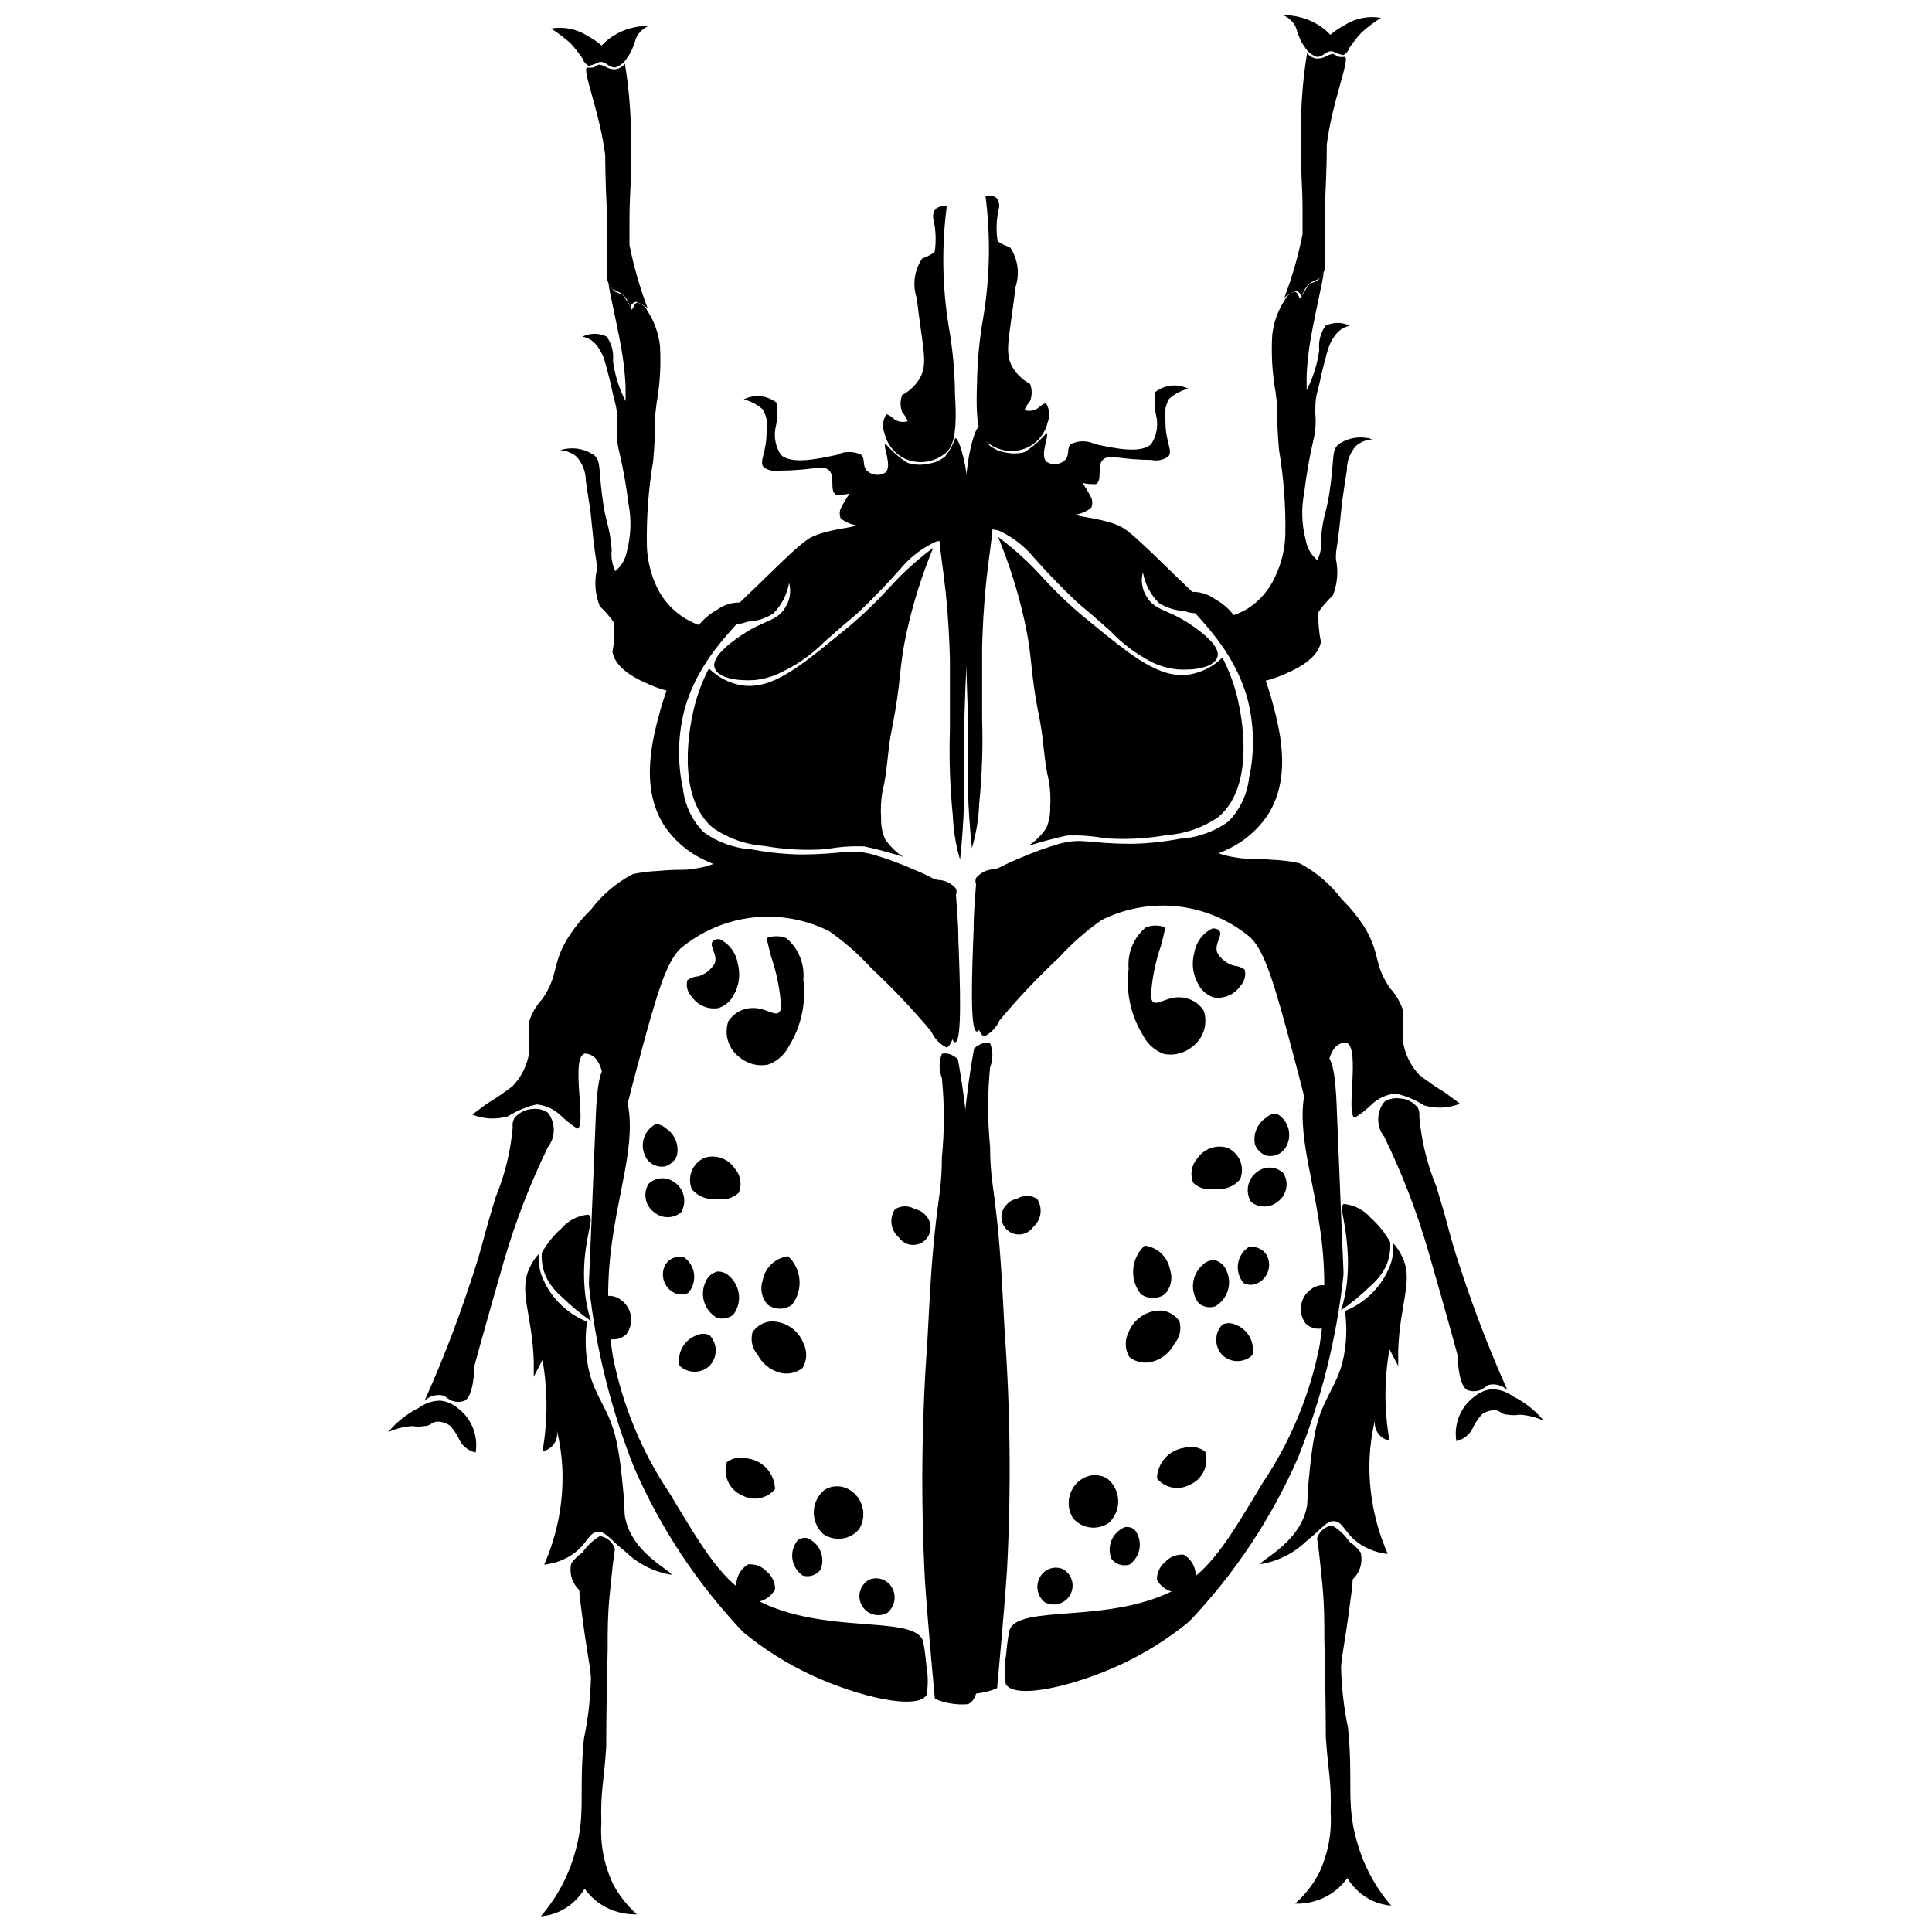
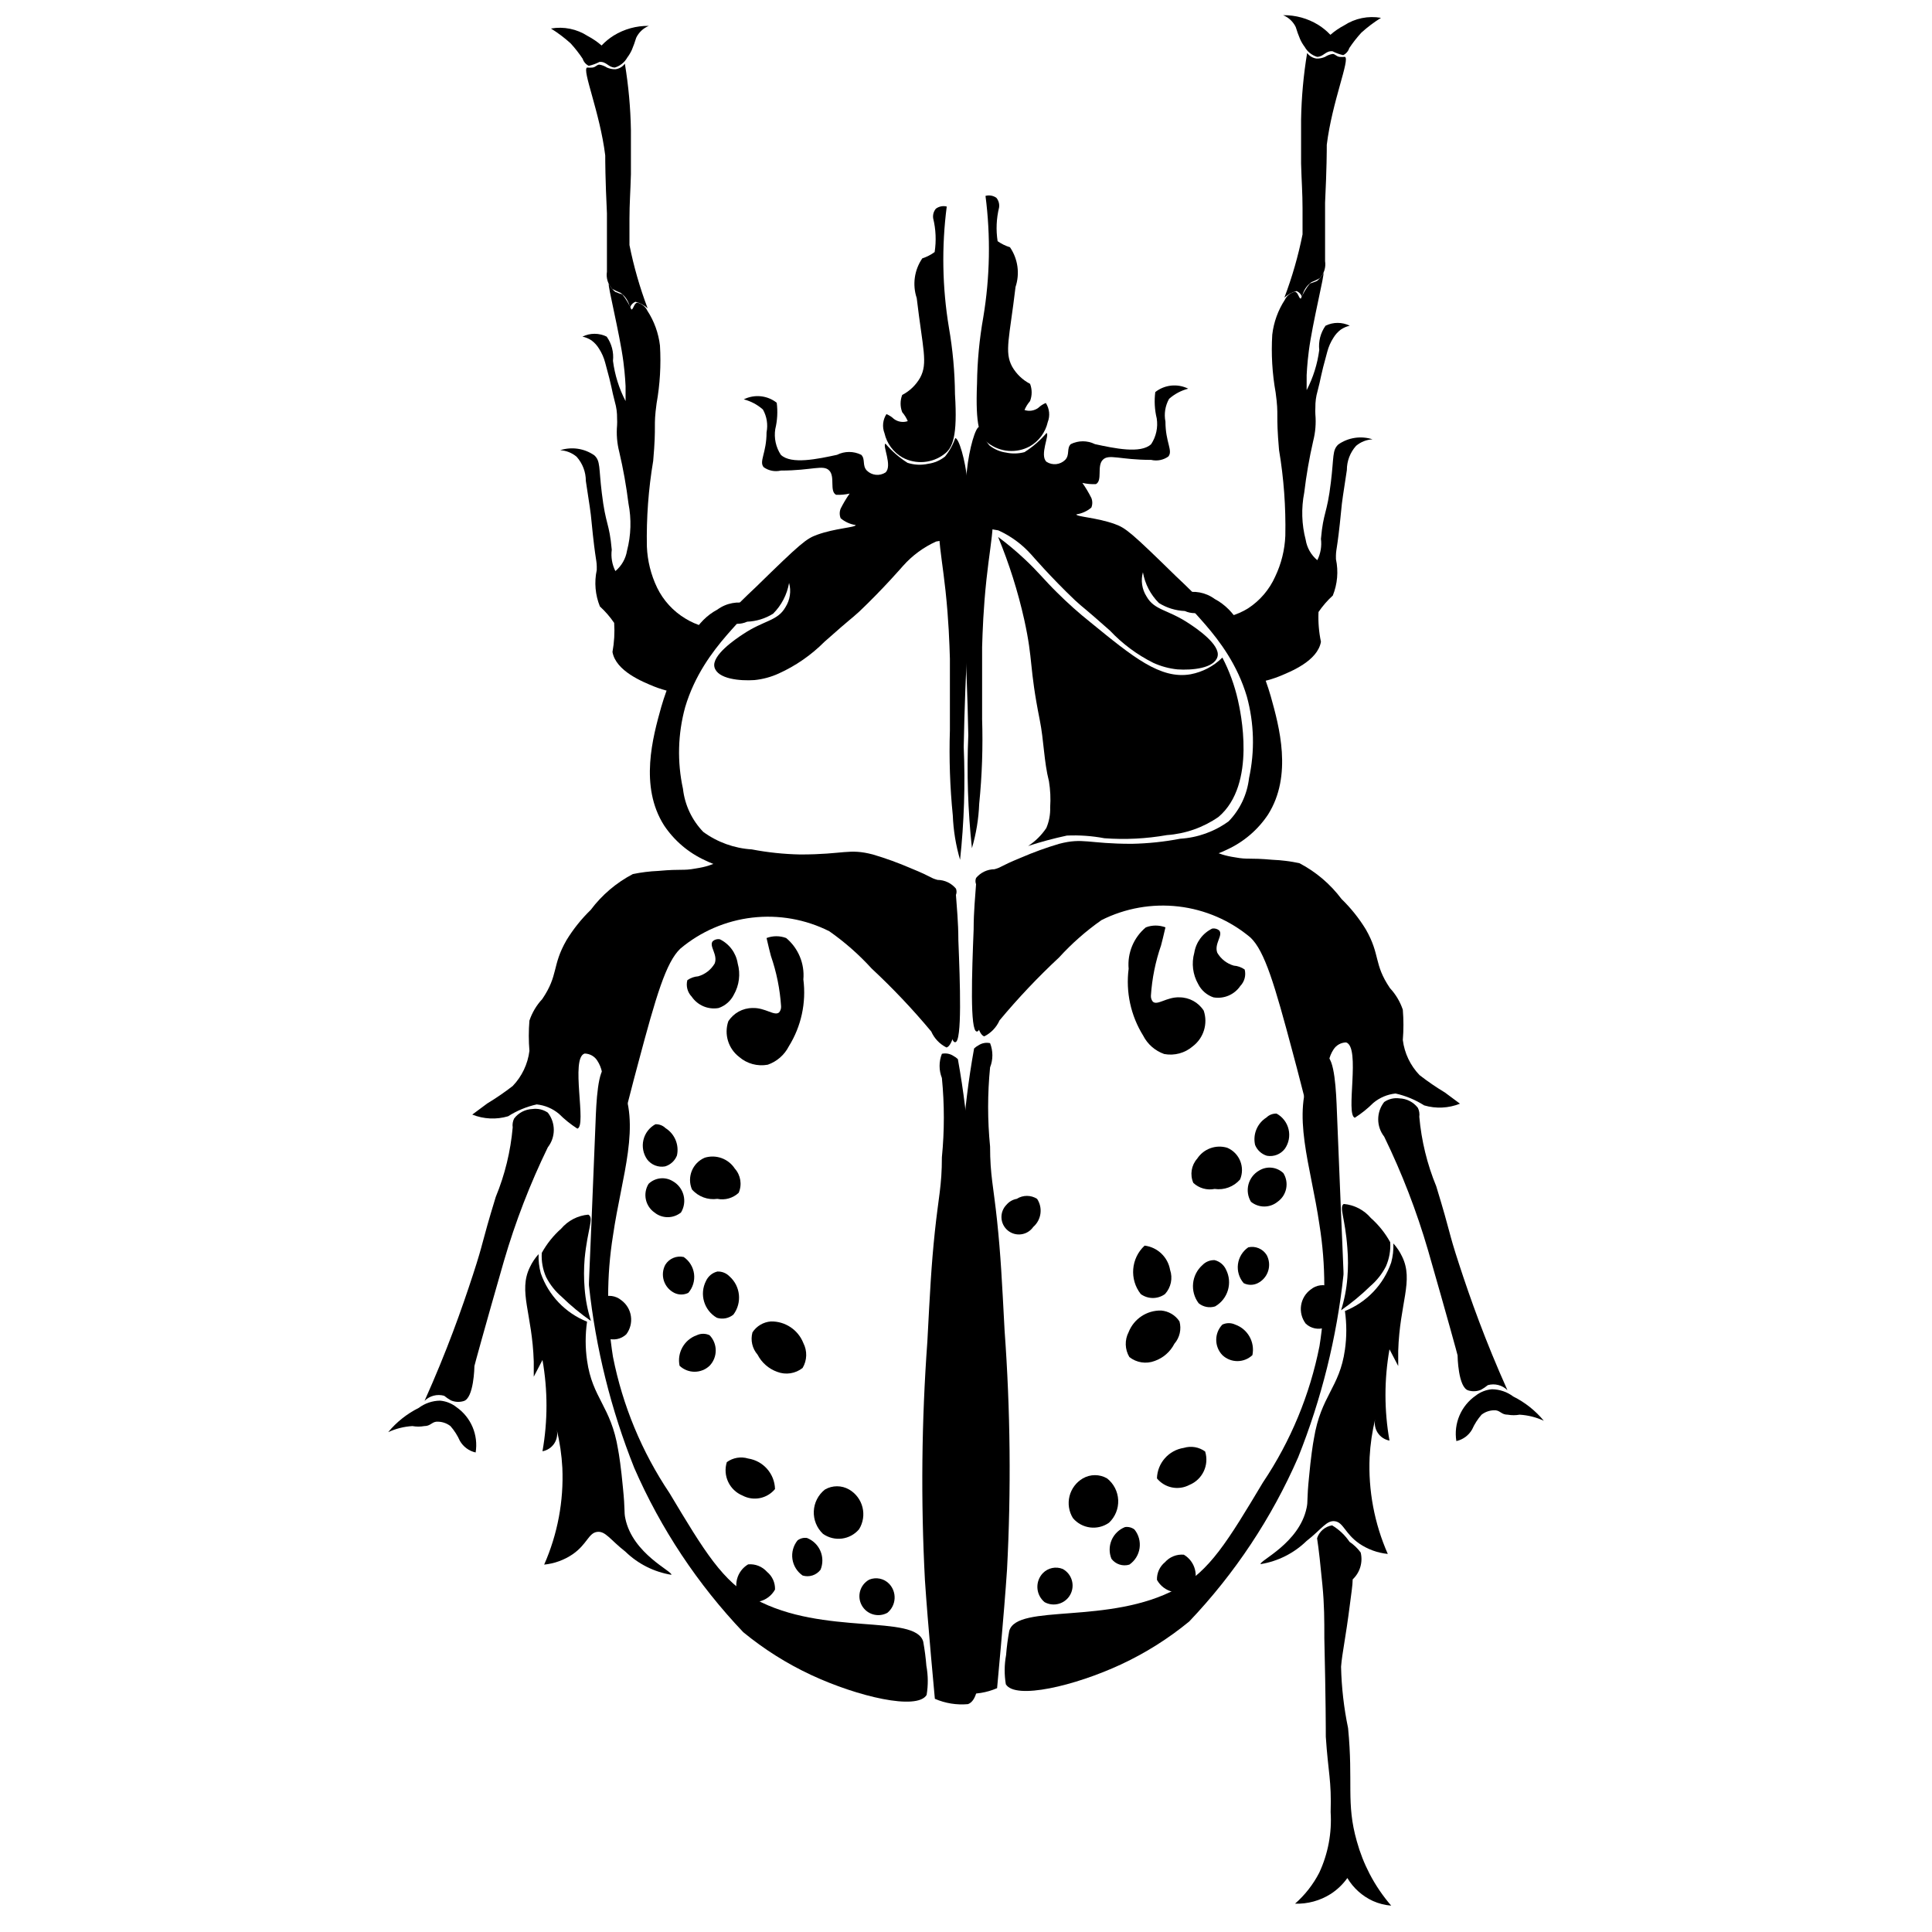
<svg xmlns="http://www.w3.org/2000/svg" width="800px" height="800px" version="1.1" viewBox="144 144 512 512">
  <defs>
    <clipPath id="b">
-       <path d="m287 551h26v100.9h-26z" />
-     </clipPath>
+       </clipPath>
    <clipPath id="a">
      <path d="m484 148.09h26v11.906h-26z" />
    </clipPath>
  </defs>
  <path d="m290.01 151.56c3.387-0.594 6.875 0.117 9.758 1.992 1.312 0.691 2.539 1.531 3.66 2.504 0.953-1.012 2.031-1.895 3.207-2.633 2.797-1.723 6.023-2.613 9.309-2.566-1.461 0.602-2.652 1.719-3.34 3.144-0.328 1.09-0.715 2.16-1.152 3.207-0.332 0.73-0.742 1.418-1.223 2.055-0.711 1.266-1.883 2.207-3.273 2.633-1.734 0-2.246-1.668-4.109-1.477h0.004c-0.895 0.465-1.844 0.809-2.824 1.027-0.766-0.379-1.344-1.051-1.605-1.863-0.961-1.449-2.035-2.824-3.211-4.106-1.613-1.457-3.352-2.769-5.199-3.918z" />
  <path d="m311.2 190.14v-11.617c-0.102-5.914-0.641-11.816-1.605-17.652-0.594 0.816-1.5 1.352-2.504 1.477-0.773 0.02-1.539-0.133-2.246-0.449-0.605-0.391-1.281-0.652-1.988-0.77-0.707 0-0.836 0.578-1.797 0.77-0.492 0.043-0.988 0.043-1.477 0-1.414 0.578 3.402 11.875 4.812 23.301 0 1.414 0 6.035 0.449 15.34v15.469c-0.262 1.656 0.258 3.34 1.414 4.559 0.707 0.383 1.434 0.727 2.18 1.027 1.34 0.934 2.242 2.367 2.504 3.977 0.223-0.73 0.766-1.32 1.477-1.602 1.195 0.312 2.293 0.906 3.211 1.73-2.062-5.441-3.672-11.043-4.816-16.75v-6.934c0-4.043 0.258-7.188 0.387-11.875z" />
  <path d="m318.13 299.71c-1.629-3.398-2.543-7.09-2.699-10.848-0.148-7.613 0.41-15.219 1.672-22.723 0.898-10.207 0-8.664 0.898-15.211v-0.004c0.902-5.059 1.207-10.211 0.898-15.34-0.387-3.297-1.527-6.461-3.34-9.242-0.504-1.074-1.473-1.855-2.629-2.121-0.898 0-1.027 1.797-1.605 1.797v0.004c-0.625-1.422-1.422-2.758-2.375-3.981-0.656-0.199-1.297-0.438-1.926-0.707-0.699-0.578-1.27-1.301-1.668-2.117-0.449 0 2.887 13.223 3.852 20.668 0.449 3.402 0.578 6.418 0.578 6.418v3.981h-0.004c-1.727-3.328-2.856-6.938-3.336-10.656 0.25-2.269-0.344-4.555-1.668-6.418-2.023-1-4.398-1-6.422 0 0.875 0.18 1.703 0.527 2.441 1.027 0.77 0.578 1.422 1.297 1.926 2.117 0.758 1.164 1.32 2.441 1.668 3.789 1.926 6.934 1.605 6.805 2.566 10.398 0.41 1.414 0.605 2.887 0.578 4.363 0.035 0.598 0.035 1.199 0 1.797-0.207 2.371-0.012 4.758 0.578 7.062 1.055 4.508 1.871 9.074 2.441 13.672 0.812 4.148 0.68 8.426-0.387 12.516-0.344 2.109-1.438 4.023-3.082 5.391-0.875-1.746-1.211-3.711-0.961-5.648-0.641-7.254-1.605-6.418-2.633-15.02-0.836-6.805-0.32-8.473-1.988-10.012-2.644-1.836-5.988-2.332-9.051-1.348 1.605 0.086 3.137 0.695 4.363 1.73 1.578 1.766 2.449 4.051 2.441 6.418 0.898 5.84 1.348 8.73 1.477 10.461 1.156 11.875 1.477 10.078 1.414 13.16h-0.004c-0.688 3.223-0.395 6.574 0.836 9.629 1.426 1.305 2.695 2.769 3.785 4.367 0.168 2.574 0.016 5.16-0.449 7.699 0.898 5.07 7.961 7.894 11.105 9.18 2.688 1.062 5.523 1.711 8.406 1.926 0.438-2.594 1.215-5.117 2.312-7.508 1.719-3.684 4.164-6.981 7.188-9.695-3.422-0.008-6.777-0.961-9.691-2.758-3.246-1.953-5.856-4.809-7.508-8.215z" />
  <path d="m397.08 248.48c-0.051-5.918-0.59-11.824-1.605-17.652-1.766-10.613-1.961-21.426-0.578-32.094-1-0.258-2.062-0.043-2.887 0.578-0.59 0.715-0.848 1.648-0.707 2.566 0.715 2.922 0.844 5.953 0.387 8.922-0.996 0.73-2.102 1.293-3.273 1.668-2.113 3.086-2.66 6.981-1.477 10.527 1.605 13.543 3.016 17.203 0.898 21.117-1.113 1.945-2.762 3.527-4.75 4.559-0.559 1.469-0.559 3.09 0 4.559 0.613 0.707 1.109 1.512 1.477 2.375-1.242 0.422-2.609 0.203-3.66-0.578-0.578-0.547-1.254-0.984-1.988-1.285-0.98 1.508-1.168 3.398-0.516 5.07 0.617 2.711 2.34 5.039 4.75 6.422 3.555 1.922 7.906 1.57 11.105-0.902 2.184-1.602 3.531-4.621 2.824-15.852z" />
  <path d="m384.5 266.65c-2.191-1.387-4.16-3.094-5.84-5.07-0.898 0.387 1.926 5.906 0 7.637-1.566 1.008-3.617 0.793-4.941-0.512-1.285-1.348-0.32-3.016-1.477-4.172-2.023-1.008-4.398-1.008-6.418 0-5.07 1.09-12.133 2.633-14.891 0h-0.004c-1.316-2.008-1.844-4.434-1.477-6.805 0.555-2.289 0.688-4.66 0.387-6.996-2.492-1.961-5.891-2.309-8.73-0.898 1.879 0.484 3.617 1.406 5.07 2.695 1.031 1.832 1.375 3.973 0.965 6.035 0 5.519-2.055 7.703-0.77 9.242 1.316 0.945 2.977 1.273 4.555 0.898 8.344 0 11.234-1.668 12.836 0 1.605 1.668 0 5.457 1.797 6.418h0.004c1.207 0.062 2.418-0.047 3.594-0.32-0.887 1.266-1.68 2.598-2.375 3.981-0.336 0.82-0.336 1.742 0 2.566 1.137 0.957 2.512 1.578 3.981 1.797 0 0.641-5.457 0.836-10.207 2.566-2.887 1.027-4.363 2.246-16.176 13.801-6.418 6.035-8.281 8.152-7.637 9.242 1.672 0.754 3.59 0.754 5.262 0 2.434-0.102 4.801-0.828 6.867-2.117 2.219-2.215 3.699-5.062 4.238-8.152 0.605 2.18 0.254 4.516-0.961 6.422-2.117 3.723-5.648 3.402-11.297 7.188-1.863 1.219-8.344 5.586-7.512 8.73 0.836 3.144 6.805 3.66 10.59 3.402 2.223-0.223 4.391-0.809 6.418-1.734 4.523-2.043 8.633-4.894 12.133-8.41 7.894-6.996 6.418-5.457 9.242-8.023 6.418-6.098 11.617-12.133 11.617-12.133v0.004c2.43-2.727 5.406-4.914 8.73-6.422 1.711-0.262 3.406-0.625 5.07-1.09 6.867-3.852 1.863-26.383 0-26.316-0.605 1.77-1.52 3.422-2.695 4.879-1.293 1.039-2.848 1.707-4.492 1.926-1.809 0.402-3.691 0.312-5.457-0.258z" />
  <path d="m398.43 371.85c1.07-9.934 1.391-19.93 0.965-29.91 0.77-41.98 4.879-64.957 0-66.242-1.816 0.156-3.457 1.156-4.43 2.695-3.594 4.238-1.734 9.758-0.387 22.207 0.836 7.832 1.027 13.801 1.156 17.973v18.934 0.004c-0.242 7.539 0.016 15.09 0.77 22.594 0.156 3.981 0.805 7.926 1.926 11.746z" />
  <path d="m397.14 420.19c1.863 0 1.285-15.727 0.836-27.023 0-4.879-0.449-8.984-0.641-12.004 0.215-0.535 0.215-1.133 0-1.668-1.207-1.453-2.992-2.297-4.879-2.312-2.246-0.641-0.961-0.578-7.062-3.082-3.281-1.418-6.648-2.641-10.078-3.656-6.418-1.668-7.574 0-19.258 0h0.004c-4.309-0.086-8.605-0.535-12.84-1.348-4.629-0.285-9.086-1.891-12.836-4.625-3.008-3.109-4.902-7.125-5.391-11.422-1.559-7.152-1.363-14.574 0.578-21.633 5.008-16.883 18.742-24.84 16.816-27.406v-0.004c-2.852-0.773-5.898-0.207-8.281 1.543-5.648 3.016-8.086 8.602-11.809 17.395-1.223 2.75-2.25 5.582-3.082 8.473-2.184 7.832-5.84 20.926 0.77 31.324 2.691 4.023 6.445 7.223 10.848 9.242 6.098 3.016 10.527 2.375 23.363 2.887 6.445-0.09 12.887 0.363 19.258 1.352 19.578 6.672 20.797 44.418 23.684 43.969z" />
  <path d="m297.01 443.1c-1.758-1.129-3.394-2.441-4.875-3.918-1.676-1.406-3.731-2.277-5.906-2.5-2.691 0.598-5.254 1.66-7.574 3.144-3.129 0.922-6.473 0.762-9.5-0.449l3.981-2.953c2.332-1.41 4.582-2.953 6.738-4.621 2.441-2.547 3.992-5.809 4.43-9.309-0.223-2.668-0.223-5.352 0-8.023 0.715-2.125 1.875-4.07 3.402-5.711 4.363-6.418 2.504-8.793 6.418-15.598 1.793-2.934 3.949-5.629 6.418-8.023 2.969-3.961 6.785-7.207 11.168-9.5 2.223-0.461 4.477-0.738 6.742-0.836 6.418-0.578 6.418 0 9.887-0.641 5.648-0.836 5.969-2.438 10.336-2.953h-0.004c3.793-0.168 7.586 0.398 11.168 1.668 10.336 2.117 13.609-1.605 21.117-0.449 7.531 1.789 14.094 6.379 18.359 12.836 11.234 14.699 8.73 35.559 5.519 36.332-1.801-0.898-3.231-2.398-4.043-4.238-4.906-5.887-10.184-11.461-15.793-16.688-3.367-3.699-7.133-7.012-11.23-9.883-6.312-3.172-13.414-4.426-20.43-3.606-7.016 0.82-13.641 3.68-19.047 8.227-3.785 3.594-6.418 12.516-11.168 30.359-3.336 12.262-4.941 20.605-6.418 20.477-2.773-4.391-3.887-9.625-3.148-14.762 0.422-2.227-0.039-4.527-1.281-6.422-0.73-1.141-1.984-1.836-3.34-1.859-3.852 1.156 0.645 19.254-1.926 19.898z" />
  <path d="m270.05 528.92c0.75-4.641-1.219-9.305-5.07-12-1.254-0.996-2.773-1.598-4.367-1.734-2.039 0.027-4.016 0.703-5.648 1.926-3.113 1.551-5.867 3.738-8.086 6.418 2.023-0.926 4.199-1.473 6.418-1.605 1.039 0.188 2.106 0.188 3.144 0 1.605 0 1.863-0.961 3.144-1.156v0.004c1.363-0.094 2.711 0.32 3.789 1.152 1.027 1.172 1.871 2.492 2.504 3.918 0.895 1.566 2.41 2.684 4.172 3.078z" />
  <path d="m266.84 515.31c2.762-0.707 2.887-9.18 2.887-9.309s2.633-9.758 7.832-27.859v0.004c3.019-10.348 6.906-20.418 11.621-30.105 2.109-2.695 2.109-6.484 0-9.18-1.184-0.812-2.625-1.152-4.047-0.961-1.918 0.062-3.707 0.98-4.875 2.504-0.367 0.734-0.504 1.562-0.387 2.375-0.559 6.332-2.07 12.543-4.492 18.422-4.043 13.223-3.016 11.359-6.035 20.605-3.016 9.242-6.934 20.285-12.836 33.441v-0.004c1.363-1.352 3.348-1.867 5.199-1.348 0.562 0.457 1.164 0.867 1.797 1.223 1.055 0.449 2.234 0.516 3.336 0.191z" />
-   <path d="m378.53 366.33c-0.746-1.742-1.098-3.625-1.027-5.519-0.156-2.293-0.047-4.598 0.32-6.867 1.348-5.262 1.348-10.848 2.438-16.238 2.887-14.441 1.668-15.469 4.109-26.574v-0.004c1.676-7.5 3.996-14.848 6.934-21.949-2.441 1.809-4.777 3.762-6.996 5.84-3.66 3.402-5.137 5.457-8.664 8.922-2.805 2.793-5.762 5.43-8.859 7.894-11.168 9.113-18.484 15.148-26.508 13.734v0.004c-3.184-0.605-6.113-2.148-8.41-4.43-1.844 3.555-3.223 7.328-4.109 11.23-0.641 2.887-5.07 22.336 5.137 31.004 4.039 2.805 8.766 4.469 13.672 4.816 5.465 0.961 11.027 1.242 16.559 0.832 3.281-0.617 6.617-0.855 9.949-0.707 3.469 0.742 6.898 1.664 10.27 2.762-1.91-1.238-3.547-2.856-4.812-4.75z" />
  <path d="m400.54 595.61c4.559-1.734 2.633-16.047 1.734-28.242-0.77-10.141 0.77 3.144-0.32-43.777-0.707-29.012-1.09-25.676-1.027-37.551 0-16.559 0.898-22.785 0-36.203v0.004c-0.551-8.438-1.578-16.84-3.082-25.16-0.344-0.332-0.734-0.613-1.156-0.836-0.902-0.605-2.016-0.812-3.078-0.578-0.816 2.062-0.816 4.359 0 6.418 0.688 6.981 0.688 14.012 0 20.992 0 7.574-0.898 10.527-1.863 19.707-0.961 9.18-1.285 15.855-1.988 29.141-1.535 21.039-1.75 42.156-0.645 63.223 0.77 11.684 2.633 31.453 2.633 31.453 2.766 1.199 5.789 1.688 8.793 1.41z" />
  <path d="m350.48 412.29c-1.219 1.09-3.66-1.285-7.062-1.156l0.004 0.004c-2.602 0.004-5.019 1.336-6.418 3.527-1.16 3.441 0.004 7.234 2.887 9.438 2.082 1.801 4.867 2.555 7.574 2.055 2.422-0.848 4.422-2.594 5.586-4.879 3.285-5.285 4.644-11.543 3.848-17.715 0.371-4.184-1.332-8.285-4.555-10.977-1.676-0.633-3.523-0.633-5.199 0 0.449 2.055 0.898 3.723 1.156 4.75 1.492 4.309 2.398 8.797 2.695 13.352 0.035 0.578-0.148 1.152-0.516 1.602z" />
  <path d="m334.43 411.14c1.762-0.602 3.215-1.867 4.043-3.531 1.434-2.512 1.805-5.496 1.027-8.281-0.441-2.785-2.215-5.18-4.75-6.418-0.664-0.117-1.348 0.07-1.859 0.512-1.09 1.285 1.414 3.531 0.512 5.906-0.961 1.652-2.527 2.871-4.363 3.402-1.039 0.074-2.035 0.43-2.887 1.027-0.402 1.555 0.035 3.211 1.152 4.363 1.574 2.32 4.363 3.5 7.125 3.019z" />
-   <path d="m386.55 464.48c-1.645-1.051-3.746-1.051-5.391 0-1.57 2.387-1.129 5.57 1.027 7.445 0.738 1.066 1.891 1.773 3.18 1.949 1.289 0.176 2.59-0.203 3.586-1.035 0.996-0.832 1.594-2.047 1.652-3.344 0.055-1.301-0.438-2.559-1.359-3.477-0.691-0.812-1.645-1.359-2.695-1.539z" />
-   <path d="m352.85 476.93c-3.41 0.43-6.144 3.031-6.738 6.422-0.762 2.223-0.242 4.688 1.348 6.418 1.914 1.391 4.504 1.391 6.418 0 3.055-3.894 2.606-9.48-1.027-12.84z" />
  <path d="m356.89 499.91c-1.391-3.512-4.82-5.789-8.598-5.711-1.988 0.152-3.789 1.219-4.879 2.887-0.566 2.07-0.062 4.285 1.348 5.906 1.09 2.125 2.949 3.754 5.199 4.559 2.269 0.875 4.832 0.484 6.738-1.027 1.203-2.023 1.277-4.523 0.191-6.613z" />
  <path d="m334.11 480.97c-1.336 0.328-2.445 1.25-3.016 2.504-1.793 3.5-0.52 7.793 2.887 9.754 1.504 0.473 3.144 0.16 4.367-0.832 2.356-3.133 1.906-7.547-1.027-10.145-0.84-0.863-2.008-1.332-3.211-1.281z" />
  <path d="m334.11 461.71c-2.527 0.363-5.062-0.578-6.738-2.504-1.379-3.262 0.141-7.023 3.402-8.406 3-0.914 6.242 0.262 7.957 2.887 1.566 1.758 1.965 4.262 1.027 6.418-1.512 1.418-3.617 2.016-5.648 1.605z" />
  <path d="m320.25 453.11c-1.809 0.324-3.644-0.395-4.75-1.859-1.047-1.496-1.402-3.367-0.988-5.141 0.418-1.777 1.57-3.293 3.172-4.168 1-0.051 1.977 0.324 2.695 1.027 2.438 1.535 3.648 4.441 3.016 7.254-0.551 1.395-1.707 2.457-3.144 2.887z" />
  <path d="m322.3 457.03c-2.051-1.262-4.695-0.969-6.422 0.703-1.562 2.535-0.891 5.852 1.543 7.574 2.055 1.676 5.004 1.676 7.059 0 0.832-1.379 1.07-3.039 0.66-4.602-0.41-1.559-1.438-2.887-2.84-3.676z" />
  <path d="m325.19 477.12c-1.898-0.426-3.856 0.398-4.879 2.055-0.691 1.297-0.828 2.82-0.383 4.223 0.449 1.402 1.441 2.562 2.758 3.223 1.172 0.582 2.551 0.582 3.723 0 1.199-1.383 1.75-3.211 1.52-5.023-0.234-1.816-1.23-3.445-2.738-4.477z" />
  <path d="m332.05 497.85c-1.074-0.508-2.324-0.508-3.402 0-3.324 1.18-5.273 4.633-4.555 8.09 2.231 2.117 5.727 2.117 7.957 0 2.168-2.262 2.168-5.828 0-8.09z" />
  <path d="m308.63 488.55c-1.461-1.199-3.473-1.473-5.199-0.707-1.355 1.566-1.984 3.637-1.727 5.691s1.375 3.906 3.074 5.09c1.785 0.695 3.809 0.297 5.199-1.023 1.035-1.375 1.473-3.109 1.219-4.809-0.25-1.703-1.176-3.231-2.566-4.242z" />
  <path d="m389.5 585.47c-0.168-2.152-0.449-4.293-0.836-6.418-2.055-7.383-26.508-1.477-44.48-11.234-8.664-4.688-13.414-12.516-22.785-28.18v0.004c-7.324-10.918-12.406-23.18-14.957-36.074-1.699-10.633-1.699-21.465 0-32.094 2.312-15.918 7.574-29.461 1.988-40.695-0.578-1.844-1.906-3.359-3.656-4.172-2.375 0.387-2.762 9.629-2.953 14.957-1.734 43.199-1.797 42.234-1.734 43.133 1.781 16.582 5.816 32.844 12.004 48.332 7.016 16.082 16.789 30.809 28.883 43.52 5.512 4.527 11.574 8.348 18.039 11.359 12.262 5.711 28.051 9.438 30.555 5.262l-0.004 0.004c0.426-2.551 0.406-5.16-0.062-7.703z" />
  <path d="m369.03 538.74c-1.984-1.148-4.434-1.148-6.418 0-1.773 1.398-2.848 3.5-2.945 5.754-0.098 2.254 0.789 4.441 2.43 5.992 3.023 2.137 7.18 1.609 9.566-1.223 1.074-1.738 1.398-3.836 0.902-5.816-0.492-1.984-1.77-3.68-3.535-4.707z" />
  <path d="m342.26 530.52c-1.93-0.582-4.019-0.227-5.648 0.965-1.113 3.586 0.699 7.43 4.172 8.855 2.914 1.543 6.512 0.816 8.602-1.73-0.109-4.066-3.106-7.469-7.125-8.09z" />
  <path d="m379.62 563.71c-1.367-1.402-3.449-1.832-5.262-1.094-2.43 1.332-3.32 4.375-1.988 6.805 1.328 2.43 4.375 3.32 6.801 1.988 1.129-0.93 1.82-2.289 1.906-3.75 0.086-1.465-0.441-2.894-1.457-3.949z" />
  <path d="m347.27 560.56c-1.258-1.418-3.117-2.16-5.008-1.988-3.047 1.809-4.055 5.746-2.246 8.793 1.492 1.074 3.371 1.457 5.16 1.051 1.793-0.406 3.324-1.559 4.211-3.168 0.066-1.809-0.719-3.543-2.117-4.688z" />
  <path d="m357.86 551.58c-0.887-0.133-1.789 0.102-2.504 0.641-1.117 1.391-1.609 3.184-1.355 4.949 0.258 1.766 1.238 3.344 2.703 4.359 1.75 0.531 3.644-0.082 4.75-1.539 0.652-1.594 0.641-3.379-0.035-4.957-0.676-1.582-1.957-2.824-3.559-3.453z" />
  <path d="m321.91 561.34c0.512-0.836-10.27-5.519-12.195-14.957-0.387-1.797 0-1.988-0.641-8.215-0.449-4.941-1.027-8.793-1.285-10.078-1.863-11.426-6.805-13.48-8.215-23.559-0.488-3.406-0.488-6.863 0-10.27-5.754-2.301-10.23-6.984-12.262-12.836-0.449-1.652-0.645-3.363-0.578-5.07-0.938 1.035-1.715 2.203-2.309 3.465-3.144 6.418 0.641 12.324 1.027 25.035v3.981l2.312-4.43-0.004-0.004c1.418 8.004 1.418 16.195 0 24.199 1.273-0.23 2.398-0.969 3.113-2.047s0.957-2.402 0.676-3.664c0.801 3.305 1.293 6.68 1.477 10.078 0.391 8.812-1.258 17.598-4.816 25.672 2.715-0.27 5.32-1.219 7.574-2.758 3.785-2.633 4.172-5.586 6.418-5.906 2.246-0.32 3.465 2.055 7.574 5.262v0.004c3.328 3.223 7.562 5.352 12.133 6.098z" />
  <g clip-path="url(#b)">
    <path d="m304.65 607.04c0-1.477 0-9.691 0.387-26.059 0-5.008 0-8.793 0.512-14.121s0.961-9.5 1.414-12.387l-0.004-0.004c-0.578-1.793-2.117-3.106-3.977-3.402-1.844 1.102-3.422 2.59-4.625 4.367-1.137 0.762-2.137 1.719-2.949 2.824-0.629 2.582 0.18 5.305 2.117 7.125 0 1.539 0.387 3.785 0.707 6.418 1.219 9.629 2.055 12.836 2.375 16.754-0.129 5.457-0.75 10.895-1.863 16.238-1.414 14.441 0.578 19.836-2.312 29.977-0.824 3-1.965 5.902-3.398 8.664-1.574 3.016-3.492 5.836-5.715 8.41 1.664-0.133 3.289-0.543 4.816-1.219 2.832-1.297 5.207-3.422 6.801-6.098 1.195 1.68 2.699 3.117 4.43 4.234 2.82 1.777 6.106 2.672 9.438 2.566-2.637-2.312-4.812-5.098-6.422-8.215-2.328-5.012-3.367-10.531-3.016-16.047-0.258-8.41 0.641-10.27 1.285-20.027z" />
  </g>
  <path d="m299.9 465.89c-2.793 0.246-5.375 1.586-7.191 3.723-2.062 1.832-3.801 4.004-5.133 6.418-0.137 2.203 0.262 4.406 1.156 6.422 1.016 1.984 2.41 3.75 4.106 5.199 2.41 2.348 5.008 4.496 7.769 6.418-0.887-2.793-1.445-5.68-1.672-8.602-0.219-2.629-0.219-5.269 0-7.894 0.773-8.023 2.57-10.848 0.965-11.684z" />
  <g clip-path="url(#a)">
    <path d="m509.98 148.73c-3.387-0.594-6.871 0.117-9.758 1.992-1.312 0.691-2.539 1.531-3.656 2.504-0.953-1.012-2.031-1.895-3.211-2.633-2.797-1.723-6.023-2.613-9.309-2.566 1.465 0.602 2.652 1.719 3.34 3.144 0.328 1.09 0.715 2.16 1.156 3.207 0.328 0.73 0.738 1.418 1.219 2.055 0.711 1.266 1.883 2.207 3.273 2.633 1.734 0 2.246-1.668 4.109-1.477 0.891 0.465 1.84 0.809 2.824 1.027 0.762-0.379 1.344-1.051 1.602-1.863 0.961-1.449 2.035-2.824 3.211-4.106 1.613-1.457 3.352-2.769 5.199-3.918z" />
  </g>
  <path d="m488.8 187.31v-11.617c0.105-5.918 0.641-11.816 1.605-17.652 0.594 0.816 1.5 1.352 2.504 1.477 0.773 0.02 1.539-0.133 2.246-0.449 0.605-0.391 1.281-0.652 1.992-0.77 0.707 0 0.836 0.578 1.797 0.77 0.488 0.043 0.984 0.043 1.477 0 1.414 0.578-3.402 11.875-4.812 23.301 0 1.414 0 6.035-0.449 15.34v15.469h-0.004c0.266 1.656-0.258 3.34-1.41 4.559-0.707 0.383-1.438 0.727-2.184 1.027-1.34 0.934-2.242 2.367-2.504 3.977-0.219-0.73-0.766-1.32-1.477-1.602-1.191 0.312-2.293 0.906-3.207 1.73 2.059-5.441 3.672-11.043 4.812-16.75v-6.934c0-4.043-0.258-7.062-0.387-11.875z" />
  <path d="m481.93 296.82c1.625-3.394 2.543-7.086 2.695-10.848 0.152-7.609-0.406-15.215-1.668-22.723-0.898-10.207 0-8.664-0.898-15.211-0.906-5.062-1.207-10.211-0.898-15.344 0.383-3.297 1.527-6.461 3.336-9.242 0.508-1.074 1.477-1.855 2.633-2.117 0.898 0 1.027 1.797 1.605 1.797 0.625-1.418 1.422-2.758 2.375-3.981 0.652-0.199 1.297-0.434 1.926-0.703 0.699-0.582 1.27-1.305 1.668-2.121 0.449 0-2.887 13.223-3.852 20.668-0.449 3.402-0.578 6.418-0.578 6.418v3.981c1.727-3.328 2.859-6.934 3.34-10.652-0.25-2.273 0.344-4.559 1.668-6.422 2.023-0.996 4.394-0.996 6.418 0-0.848 0.188-1.656 0.539-2.375 1.027-0.77 0.578-1.422 1.297-1.926 2.121-0.758 1.164-1.32 2.441-1.668 3.785-1.926 6.934-1.605 6.805-2.566 10.398-0.41 1.418-0.605 2.891-0.578 4.367-0.035 0.598-0.035 1.195 0 1.797 0.207 2.367 0.012 4.754-0.578 7.059-1.035 4.512-1.828 9.078-2.375 13.672-0.812 4.148-0.684 8.426 0.387 12.516 0.34 2.113 1.434 4.027 3.078 5.394 0.875-1.746 1.211-3.715 0.965-5.648 0.641-7.254 1.605-6.418 2.633-15.02 0.836-6.805 0.32-8.473 1.988-10.012v-0.004c2.641-1.832 5.988-2.332 9.051-1.348-1.605 0.086-3.137 0.695-4.367 1.734-1.578 1.762-2.445 4.051-2.438 6.418-0.898 5.84-1.348 8.73-1.477 10.461-1.156 11.875-1.477 10.078-1.414 13.16h0.004c0.684 3.223 0.395 6.574-0.836 9.629-1.43 1.301-2.699 2.766-3.789 4.363-0.117 2.648 0.098 5.301 0.645 7.894-0.898 5.07-7.961 7.894-11.105 9.18-2.691 1.062-5.523 1.711-8.41 1.926-0.434-2.594-1.211-5.121-2.309-7.508-1.719-3.684-4.164-6.981-7.188-9.695 3.422-0.008 6.777-0.961 9.691-2.758 3.152-2.055 5.648-4.973 7.188-8.41z" />
  <path d="m402.92 245.66c0.074-5.922 0.633-11.824 1.672-17.652 1.762-10.613 1.957-21.426 0.574-32.094 0.992-0.273 2.055-0.086 2.891 0.512 0.59 0.719 0.844 1.652 0.707 2.57-0.715 2.918-0.848 5.949-0.387 8.922 1 0.703 2.106 1.246 3.273 1.602 2.113 3.086 2.66 6.981 1.477 10.527-1.605 13.543-3.016 17.203-0.898 21.117 1.113 1.945 2.762 3.527 4.75 4.559 0.559 1.469 0.559 3.09 0 4.559-0.613 0.711-1.113 1.512-1.477 2.375 1.238 0.422 2.609 0.203 3.66-0.578 0.578-0.547 1.25-0.984 1.988-1.285 0.977 1.512 1.168 3.398 0.512 5.07-0.617 2.711-2.34 5.039-4.75 6.422-3.551 1.926-7.906 1.57-11.102-0.898-2.184-1.605-3.34-4.496-2.891-15.727z" />
  <path d="m415.5 263.82c2.191-1.387 4.16-3.094 5.84-5.07 0.898 0.387-1.926 5.906 0 7.637 1.566 1.008 3.617 0.793 4.945-0.512 1.285-1.348 0.32-3.016 1.477-4.172h-0.004c2.023-1.008 4.398-1.008 6.422 0 5.07 1.09 12.133 2.633 14.891 0 1.316-2.008 1.844-4.434 1.477-6.805-0.555-2.289-0.688-4.66-0.387-6.996 2.492-1.961 5.891-2.309 8.73-0.898-1.879 0.484-3.617 1.406-5.07 2.695-1.031 1.832-1.375 3.973-0.965 6.035 0 5.519 2.055 7.703 0.77 9.242h0.004c-1.316 0.945-2.981 1.273-4.559 0.898-8.344 0-11.234-1.668-12.836 0-1.605 1.668 0 5.457-1.797 6.418h-0.004c-1.207 0.062-2.414-0.047-3.594-0.32 0.887 1.266 1.684 2.598 2.375 3.981 0.336 0.82 0.336 1.742 0 2.566-1.133 0.957-2.512 1.578-3.981 1.797 0 0.641 5.457 0.836 10.207 2.566 2.887 1.027 4.363 2.246 16.176 13.801 6.418 6.035 8.281 8.152 7.637 9.242-1.672 0.754-3.59 0.754-5.262 0-2.434-0.102-4.801-0.828-6.867-2.117-2.219-2.215-3.699-5.062-4.238-8.152-0.605 2.18-0.254 4.516 0.965 6.422 2.117 3.723 5.648 3.402 11.297 7.188 1.863 1.219 8.344 5.586 7.512 8.73-0.836 3.144-6.805 3.66-10.59 3.402h-0.004c-2.219-0.223-4.387-0.809-6.418-1.734-4.305-2.148-8.191-5.039-11.492-8.539-7.894-6.996-6.418-5.457-9.242-8.023-6.418-6.098-11.617-12.133-11.617-12.133v0.004c-2.43-2.727-5.402-4.914-8.73-6.418-1.711-0.266-3.402-0.629-5.07-1.094-6.867-3.852-1.863-26.383 0-26.316 0.609 1.77 1.52 3.422 2.695 4.879 1.293 1.043 2.848 1.707 4.496 1.926 1.59 0.336 3.238 0.289 4.812-0.129z" />
  <path d="m401.57 368.77c-1.066-9.93-1.391-19.93-0.961-29.91-0.77-41.98-4.879-64.957 0-66.242 1.816 0.16 3.453 1.156 4.43 2.695 3.594 4.238 1.734 9.758 0.387 22.207-0.836 7.832-1.027 13.801-1.156 17.973v18.934l-0.004 0.004c0.242 7.543-0.012 15.09-0.77 22.594-0.156 3.981-0.801 7.926-1.926 11.746z" />
  <path d="m402.86 417.36c-1.863 0-1.285-15.727-0.836-27.023 0-4.879 0.449-8.984 0.641-12.004l0.004 0.004c-0.215-0.535-0.215-1.133 0-1.668 1.207-1.453 2.988-2.297 4.875-2.312 2.246-0.641 0.961-0.578 7.062-3.082 3.281-1.418 6.648-2.641 10.078-3.656 6.418-1.668 7.574 0 19.258 0h-0.004c4.312-0.086 8.605-0.535 12.84-1.348 4.633-0.285 9.086-1.891 12.836-4.625 3.008-3.109 4.902-7.125 5.391-11.422 1.562-7.152 1.363-14.574-0.574-21.633-5.008-16.883-18.742-24.84-16.816-27.406l-0.004-0.004c2.852-0.773 5.902-0.207 8.281 1.543 5.648 3.016 8.086 8.602 11.809 17.395h0.004c1.219 2.75 2.25 5.582 3.078 8.473 2.184 7.832 5.84 20.926-0.77 31.324-2.691 4.023-6.445 7.223-10.848 9.242-6.098 3.016-10.527 2.375-23.363 2.887-6.445-0.09-12.887 0.363-19.258 1.352-19.578 6.672-20.797 44.418-23.684 43.965z" />
  <path d="m503.05 440.21c1.762-1.125 3.398-2.438 4.879-3.914 1.672-1.406 3.731-2.281 5.906-2.504 2.688 0.598 5.25 1.664 7.574 3.144 3.125 0.922 6.473 0.766 9.5-0.449l-3.981-2.953c-2.336-1.406-4.586-2.949-6.738-4.621-2.441-2.543-3.996-5.809-4.43-9.305 0.219-2.672 0.219-5.356 0-8.023-0.715-2.125-1.875-4.074-3.402-5.715-4.363-6.418-2.504-8.793-6.418-15.598-1.797-2.934-3.953-5.629-6.418-8.023-2.969-3.961-6.785-7.203-11.172-9.5-2.344-0.5-4.727-0.801-7.125-0.898-6.418-0.578-6.418 0-9.887-0.641-5.648-0.836-5.969-2.438-10.336-2.953h0.004c-3.793-0.168-7.586 0.398-11.168 1.668-10.336 2.117-13.609-1.605-21.117-0.449-7.531 1.789-14.094 6.379-18.359 12.84-11.234 14.699-8.73 35.559-5.519 36.332v-0.004c1.801-0.898 3.231-2.398 4.043-4.234 4.91-5.891 10.184-11.465 15.793-16.691 3.367-3.699 7.137-7.012 11.23-9.883 6.312-3.172 13.414-4.426 20.43-3.606 7.019 0.824 13.641 3.684 19.047 8.227 3.785 3.594 6.418 12.516 11.168 30.359 3.336 12.262 4.941 20.605 6.418 20.477 2.773-4.391 3.887-9.625 3.148-14.762-0.422-2.227 0.039-4.527 1.281-6.422 0.73-1.137 1.984-1.836 3.34-1.859 3.914 1.285-0.258 19.258 2.309 19.961z" />
  <path d="m529.95 525.9c-0.75-4.641 1.219-9.305 5.07-12.004 1.254-0.992 2.773-1.594 4.367-1.73 2.039 0.027 4.016 0.699 5.648 1.926 3.113 1.551 5.867 3.738 8.086 6.418-2.019-0.93-4.195-1.473-6.418-1.605-1.039 0.184-2.106 0.184-3.144 0-1.605 0-1.863-0.961-3.144-1.156-1.363-0.09-2.711 0.32-3.789 1.156-1.027 1.172-1.871 2.492-2.504 3.914-0.895 1.57-2.41 2.688-4.172 3.082z" />
  <path d="m533.16 512.49c-2.762-0.707-2.887-9.18-2.887-9.309 0-0.129-2.633-9.758-7.832-27.859v0.004c-3.016-10.348-6.902-20.418-11.617-30.105-2.113-2.695-2.113-6.484 0-9.18 1.18-0.812 2.621-1.152 4.043-0.961 1.918 0.062 3.707 0.98 4.879 2.504 0.363 0.734 0.5 1.562 0.383 2.375 0.559 6.332 2.074 12.543 4.492 18.422 4.043 13.223 3.016 11.359 6.035 20.605 3.016 9.242 6.934 20.285 12.836 33.441v-0.004c-1.359-1.352-3.348-1.867-5.199-1.348-0.562 0.457-1.164 0.867-1.797 1.223-1.055 0.449-2.234 0.516-3.336 0.191z" />
  <path d="m421.28 363.45c0.746-1.742 1.094-3.629 1.027-5.523 0.156-2.293 0.047-4.598-0.32-6.867-1.348-5.262-1.348-10.848-2.438-16.238-2.887-14.441-1.668-15.469-4.109-26.574-1.676-7.504-3.996-14.848-6.934-21.953 2.441 1.812 4.777 3.762 6.996 5.844 3.66 3.402 5.137 5.457 8.664 8.922 2.805 2.793 5.762 5.43 8.859 7.894 11.168 9.113 18.484 15.148 26.508 13.734 3.184-0.605 6.113-2.144 8.41-4.43 1.844 3.555 3.223 7.332 4.109 11.234 0.641 2.887 5.07 22.336-5.137 31.004-4.043 2.805-8.766 4.469-13.672 4.812-5.465 0.965-11.027 1.246-16.559 0.836-3.281-0.621-6.617-0.855-9.949-0.707-3.469 0.742-6.898 1.664-10.273 2.762 1.914-1.242 3.551-2.859 4.816-4.75z" />
  <path d="m399.45 592.79c-4.559-1.734-2.633-16.047-1.734-28.242 0.77-10.141-0.77 3.144 0.32-43.777 0.707-29.012 1.09-25.676 1.027-37.551 0-16.559-0.898-22.785 0-36.203v0.004c0.551-8.438 1.578-16.84 3.082-25.16 0.344-0.332 0.734-0.613 1.156-0.836 0.902-0.605 2.019-0.812 3.082-0.578 0.812 2.062 0.812 4.359 0 6.418-0.691 6.981-0.691 14.012 0 20.992 0 7.574 0.898 10.527 1.863 19.707 0.961 9.18 1.285 15.855 1.988 29.141 1.535 21.039 1.746 42.156 0.641 63.223-0.77 11.684-2.633 31.453-2.633 31.453-2.766 1.199-5.789 1.688-8.793 1.41z" />
  <path d="m449.52 409.46c1.219 1.09 3.66-1.285 7.062-1.156l-0.004 0.004c2.602 0.004 5.023 1.336 6.422 3.527 1.156 3.441-0.004 7.234-2.891 9.438-2.082 1.801-4.867 2.555-7.574 2.055-2.418-0.848-4.422-2.594-5.582-4.879-3.285-5.285-4.648-11.543-3.852-17.715-0.367-4.184 1.332-8.285 4.555-10.977 1.676-0.633 3.523-0.633 5.199 0-0.449 2.055-0.898 3.723-1.156 4.75h0.004c-1.496 4.309-2.402 8.797-2.699 13.352-0.035 0.578 0.148 1.152 0.516 1.602z" />
  <path d="m465.57 408.31c-1.762-0.602-3.215-1.867-4.043-3.531-1.434-2.512-1.805-5.496-1.027-8.281 0.445-2.785 2.215-5.18 4.75-6.418 0.664-0.117 1.348 0.07 1.859 0.512 1.09 1.285-1.414 3.531-0.512 5.906 0.965 1.652 2.527 2.871 4.363 3.402 1.039 0.074 2.035 0.43 2.891 1.027 0.398 1.555-0.039 3.211-1.156 4.363-1.574 2.32-4.363 3.5-7.125 3.019z" />
  <path d="m413.45 461.71c1.645-1.051 3.75-1.051 5.391 0 1.57 2.391 1.133 5.57-1.023 7.445-0.742 1.07-1.895 1.777-3.184 1.949-1.285 0.176-2.586-0.199-3.582-1.035-0.996-0.832-1.598-2.047-1.652-3.344-0.059-1.297 0.434-2.559 1.355-3.477 0.691-0.812 1.645-1.355 2.695-1.539z" />
  <path d="m447.34 474.1c3.414 0.43 6.148 3.031 6.742 6.422 0.758 2.223 0.242 4.688-1.348 6.418-1.914 1.391-4.508 1.391-6.422 0-3.051-3.894-2.606-9.48 1.027-12.84z" />
  <path d="m443.1 497.02c1.391-3.516 4.82-5.793 8.602-5.715 1.984 0.156 3.789 1.223 4.875 2.891 0.566 2.07 0.062 4.285-1.348 5.902-1.086 2.129-2.945 3.758-5.199 4.559-2.269 0.875-4.832 0.484-6.738-1.027-1.203-2.023-1.277-4.523-0.191-6.609z" />
  <path d="m465.89 477.95c1.336 0.328 2.449 1.254 3.016 2.504 1.793 3.504 0.523 7.793-2.887 9.758-1.504 0.473-3.144 0.16-4.363-0.836-2.356-3.129-1.91-7.547 1.027-10.141 0.836-0.863 2.004-1.332 3.207-1.285z" />
  <path d="m465.89 459.08c2.527 0.367 5.066-0.578 6.738-2.504 1.383-3.258-0.141-7.023-3.398-8.406-3-0.91-6.242 0.266-7.961 2.887-1.562 1.758-1.965 4.262-1.027 6.422 1.516 1.414 3.617 2.012 5.648 1.602z" />
  <path d="m479.75 450.29c1.809 0.324 3.644-0.395 4.75-1.859 1.047-1.496 1.406-3.367 0.988-5.141-0.414-1.777-1.57-3.293-3.168-4.168-1.004-0.051-1.98 0.324-2.695 1.027-2.441 1.535-3.652 4.441-3.019 7.254 0.551 1.395 1.711 2.457 3.144 2.887z" />
  <path d="m477.7 454.2c2.047-1.258 4.691-0.965 6.418 0.707 1.562 2.535 0.891 5.852-1.543 7.574-2.055 1.676-5.004 1.676-7.059 0-0.832-1.383-1.07-3.039-0.66-4.602 0.414-1.559 1.438-2.887 2.844-3.68z" />
  <path d="m474.81 474.55c1.898-0.426 3.859 0.398 4.879 2.055 0.691 1.301 0.832 2.824 0.383 4.227-0.445 1.398-1.441 2.562-2.758 3.219-1.172 0.586-2.551 0.586-3.723 0-1.199-1.379-1.75-3.207-1.52-5.019 0.234-1.816 1.23-3.445 2.738-4.481z" />
  <path d="m467.94 495.03c1.078-0.508 2.324-0.508 3.402 0 3.328 1.18 5.273 4.633 4.559 8.09-2.231 2.117-5.731 2.117-7.961 0-2.168-2.262-2.168-5.828 0-8.09z" />
  <path d="m491.37 485.72c1.461-1.199 3.469-1.473 5.199-0.707 1.352 1.566 1.98 3.637 1.723 5.691-0.258 2.055-1.375 3.906-3.07 5.09-1.789 0.695-3.812 0.297-5.199-1.023-1.035-1.375-1.477-3.109-1.223-4.809 0.254-1.703 1.18-3.231 2.57-4.242z" />
  <path d="m410.62 582.64c0.168-2.152 0.449-4.293 0.836-6.418 2.055-7.383 26.508-1.477 44.48-11.234 8.664-4.688 13.414-12.516 22.785-28.18l0.004 0.004c7.32-10.918 12.402-23.18 14.953-36.074 1.699-10.633 1.699-21.465 0-32.094-2.312-15.918-7.574-29.461-1.988-40.695 0.578-1.844 1.906-3.359 3.656-4.172 2.375 0.387 2.762 9.629 2.953 14.957 1.734 43.199 1.797 42.234 1.734 43.133-1.777 16.582-5.816 32.844-12.004 48.332-7.016 16.082-16.789 30.809-28.883 43.52-5.512 4.527-11.574 8.348-18.039 11.359-12.262 5.711-28.051 9.438-30.555 5.262l0.004 0.004c-0.426-2.551-0.406-5.16 0.062-7.703z" />
  <path d="m430.97 535.79c1.984-1.148 4.434-1.148 6.418 0 1.773 1.398 2.848 3.5 2.945 5.754 0.102 2.254-0.789 4.441-2.43 5.992-3.023 2.137-7.18 1.609-9.566-1.223-1.074-1.734-1.398-3.836-0.902-5.816 0.496-1.98 1.77-3.68 3.535-4.707z" />
  <path d="m457.73 527.7c1.93-0.582 4.023-0.227 5.648 0.965 1.113 3.586-0.695 7.43-4.172 8.855-2.914 1.543-6.512 0.816-8.602-1.73 0.109-4.066 3.109-7.469 7.125-8.09z" />
  <path d="m420.38 560.89c1.367-1.402 3.449-1.832 5.262-1.094 2.43 1.332 3.32 4.375 1.992 6.805-1.332 2.43-4.379 3.32-6.805 1.988-1.129-0.93-1.82-2.289-1.906-3.75-0.086-1.465 0.441-2.894 1.457-3.949z" />
  <path d="m452.73 558c1.258-1.422 3.113-2.16 5.004-1.988 3.051 1.809 4.055 5.742 2.246 8.793-1.488 1.07-3.371 1.453-5.16 1.051-1.793-0.406-3.324-1.559-4.211-3.168-0.066-1.809 0.719-3.543 2.121-4.688z" />
  <path d="m442.14 548.69c0.887-0.129 1.789 0.102 2.504 0.645 1.121 1.387 1.609 3.18 1.355 4.945-0.258 1.766-1.234 3.348-2.703 4.359-1.75 0.535-3.644-0.082-4.75-1.539-0.652-1.59-0.637-3.375 0.039-4.957 0.676-1.578 1.957-2.824 3.555-3.453z" />
  <path d="m478.08 558.51c-0.512-0.836 10.27-5.519 12.195-14.957 0.387-1.797 0-1.988 0.641-8.215 0.449-4.941 1.027-8.793 1.285-10.078 1.863-11.426 6.805-13.48 8.215-23.559h0.004c0.484-3.406 0.484-6.863 0-10.27 5.754-2.301 10.227-6.984 12.258-12.836 0.453-1.652 0.648-3.363 0.578-5.07 0.938 1.035 1.715 2.203 2.312 3.465 3.144 6.418-0.641 12.324-1.027 25.035v3.981l-2.312-4.43v-0.004c-1.418 8.004-1.418 16.195 0 24.199-1.273-0.23-2.394-0.969-3.109-2.047-0.715-1.078-0.961-2.402-0.676-3.664-0.805 3.305-1.297 6.68-1.477 10.078-0.391 8.812 1.254 17.598 4.812 25.672-2.715-0.27-5.32-1.219-7.574-2.758-3.785-2.633-4.172-5.586-6.418-5.906-2.246-0.32-3.465 2.055-7.574 5.262v0.004c-3.324 3.223-7.559 5.352-12.133 6.098z" />
  <path d="m495.35 604.21c0-1.477 0-9.691-0.387-26.059 0-5.008 0-8.793-0.512-14.121s-0.961-9.5-1.414-12.387l0.004-0.004c0.582-1.793 2.117-3.106 3.981-3.402 1.84 1.102 3.418 2.59 4.621 4.367 1.141 0.762 2.137 1.719 2.953 2.824 0.629 2.582-0.184 5.305-2.121 7.125 0 1.539-0.387 3.785-0.707 6.418-1.219 9.629-2.055 12.836-2.375 16.754h0.004c0.125 5.457 0.746 10.895 1.859 16.238 1.414 14.441-0.578 19.836 2.312 29.977 0.828 3 1.965 5.902 3.402 8.664 1.57 3.016 3.488 5.836 5.711 8.41-1.66-0.133-3.289-0.543-4.812-1.219-2.836-1.297-5.211-3.422-6.805-6.098-1.195 1.68-2.699 3.117-4.43 4.234-2.816 1.777-6.106 2.672-9.434 2.566 2.633-2.312 4.812-5.098 6.418-8.215 2.332-5.012 3.367-10.531 3.016-16.047 0.258-8.473-0.641-10.27-1.285-20.027z" />
  <path d="m500.1 463.06c2.793 0.246 5.379 1.586 7.191 3.723 2.066 1.832 3.801 4.004 5.133 6.418 0.137 2.203-0.258 4.406-1.152 6.422-1.02 1.984-2.414 3.75-4.109 5.199-2.406 2.348-5.004 4.496-7.766 6.418 0.883-2.793 1.445-5.68 1.668-8.602 0.223-2.629 0.223-5.269 0-7.894-0.578-8.023-2.246-10.848-0.965-11.684z" />
</svg>